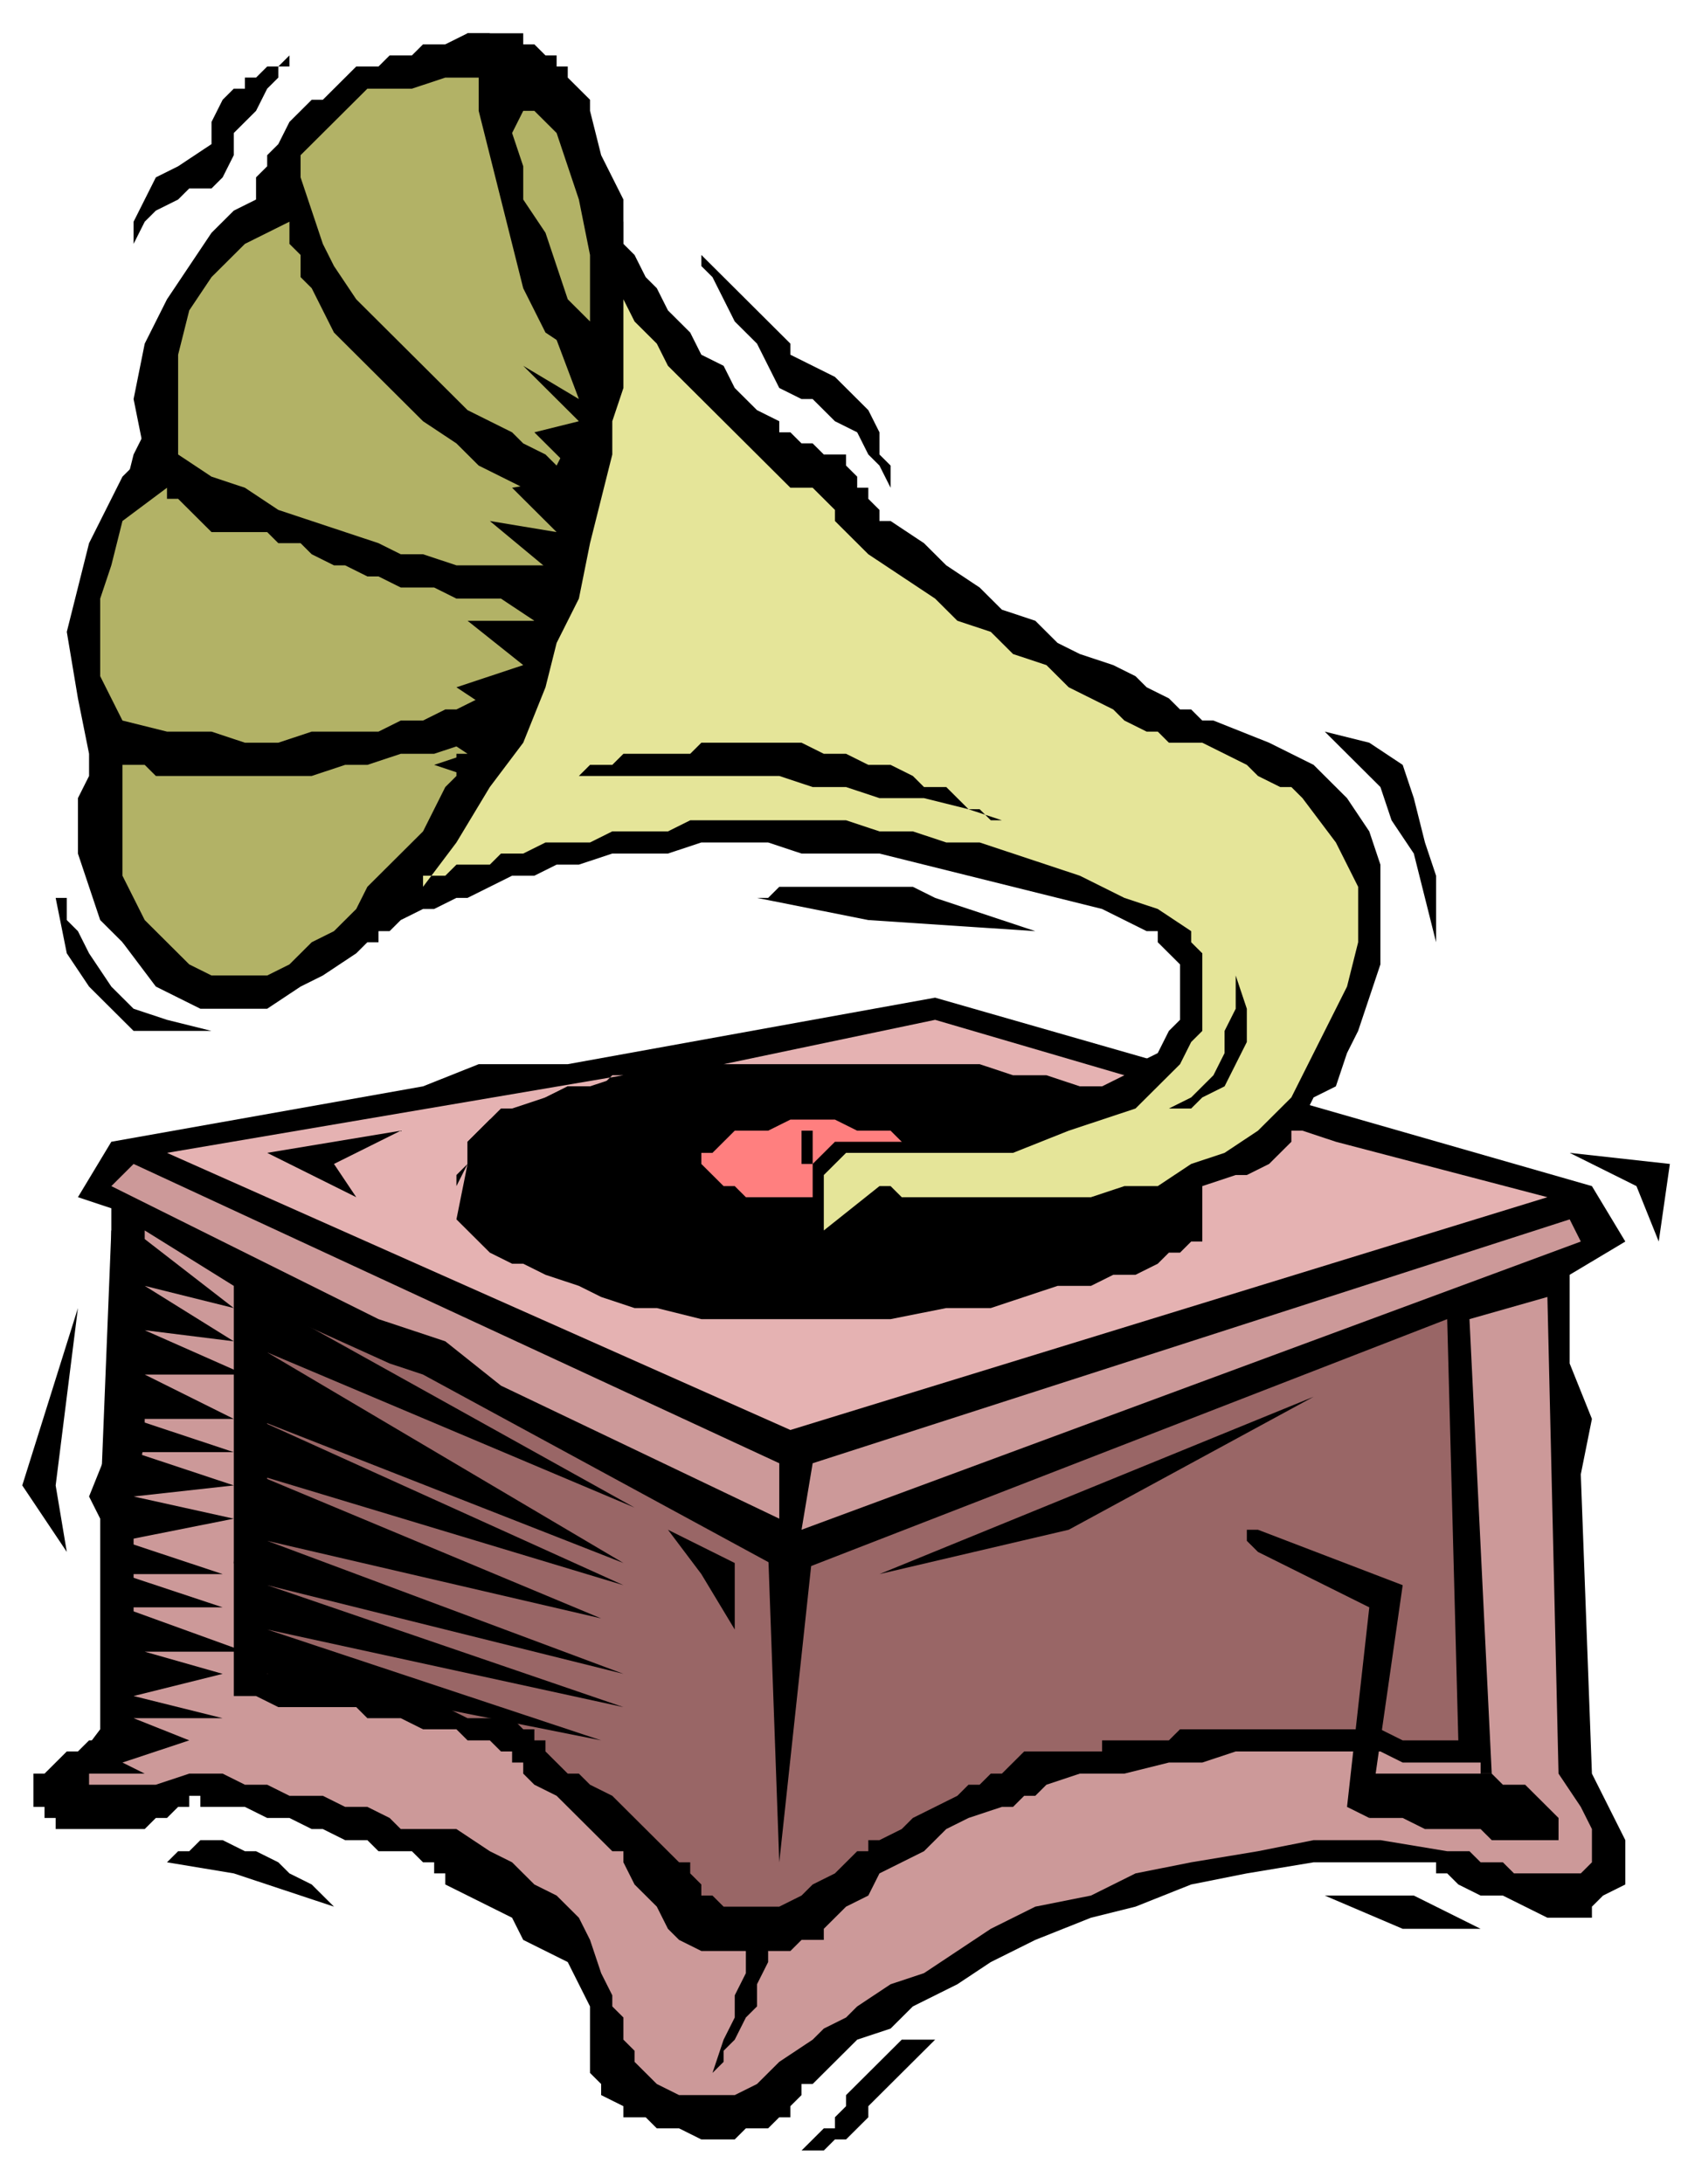
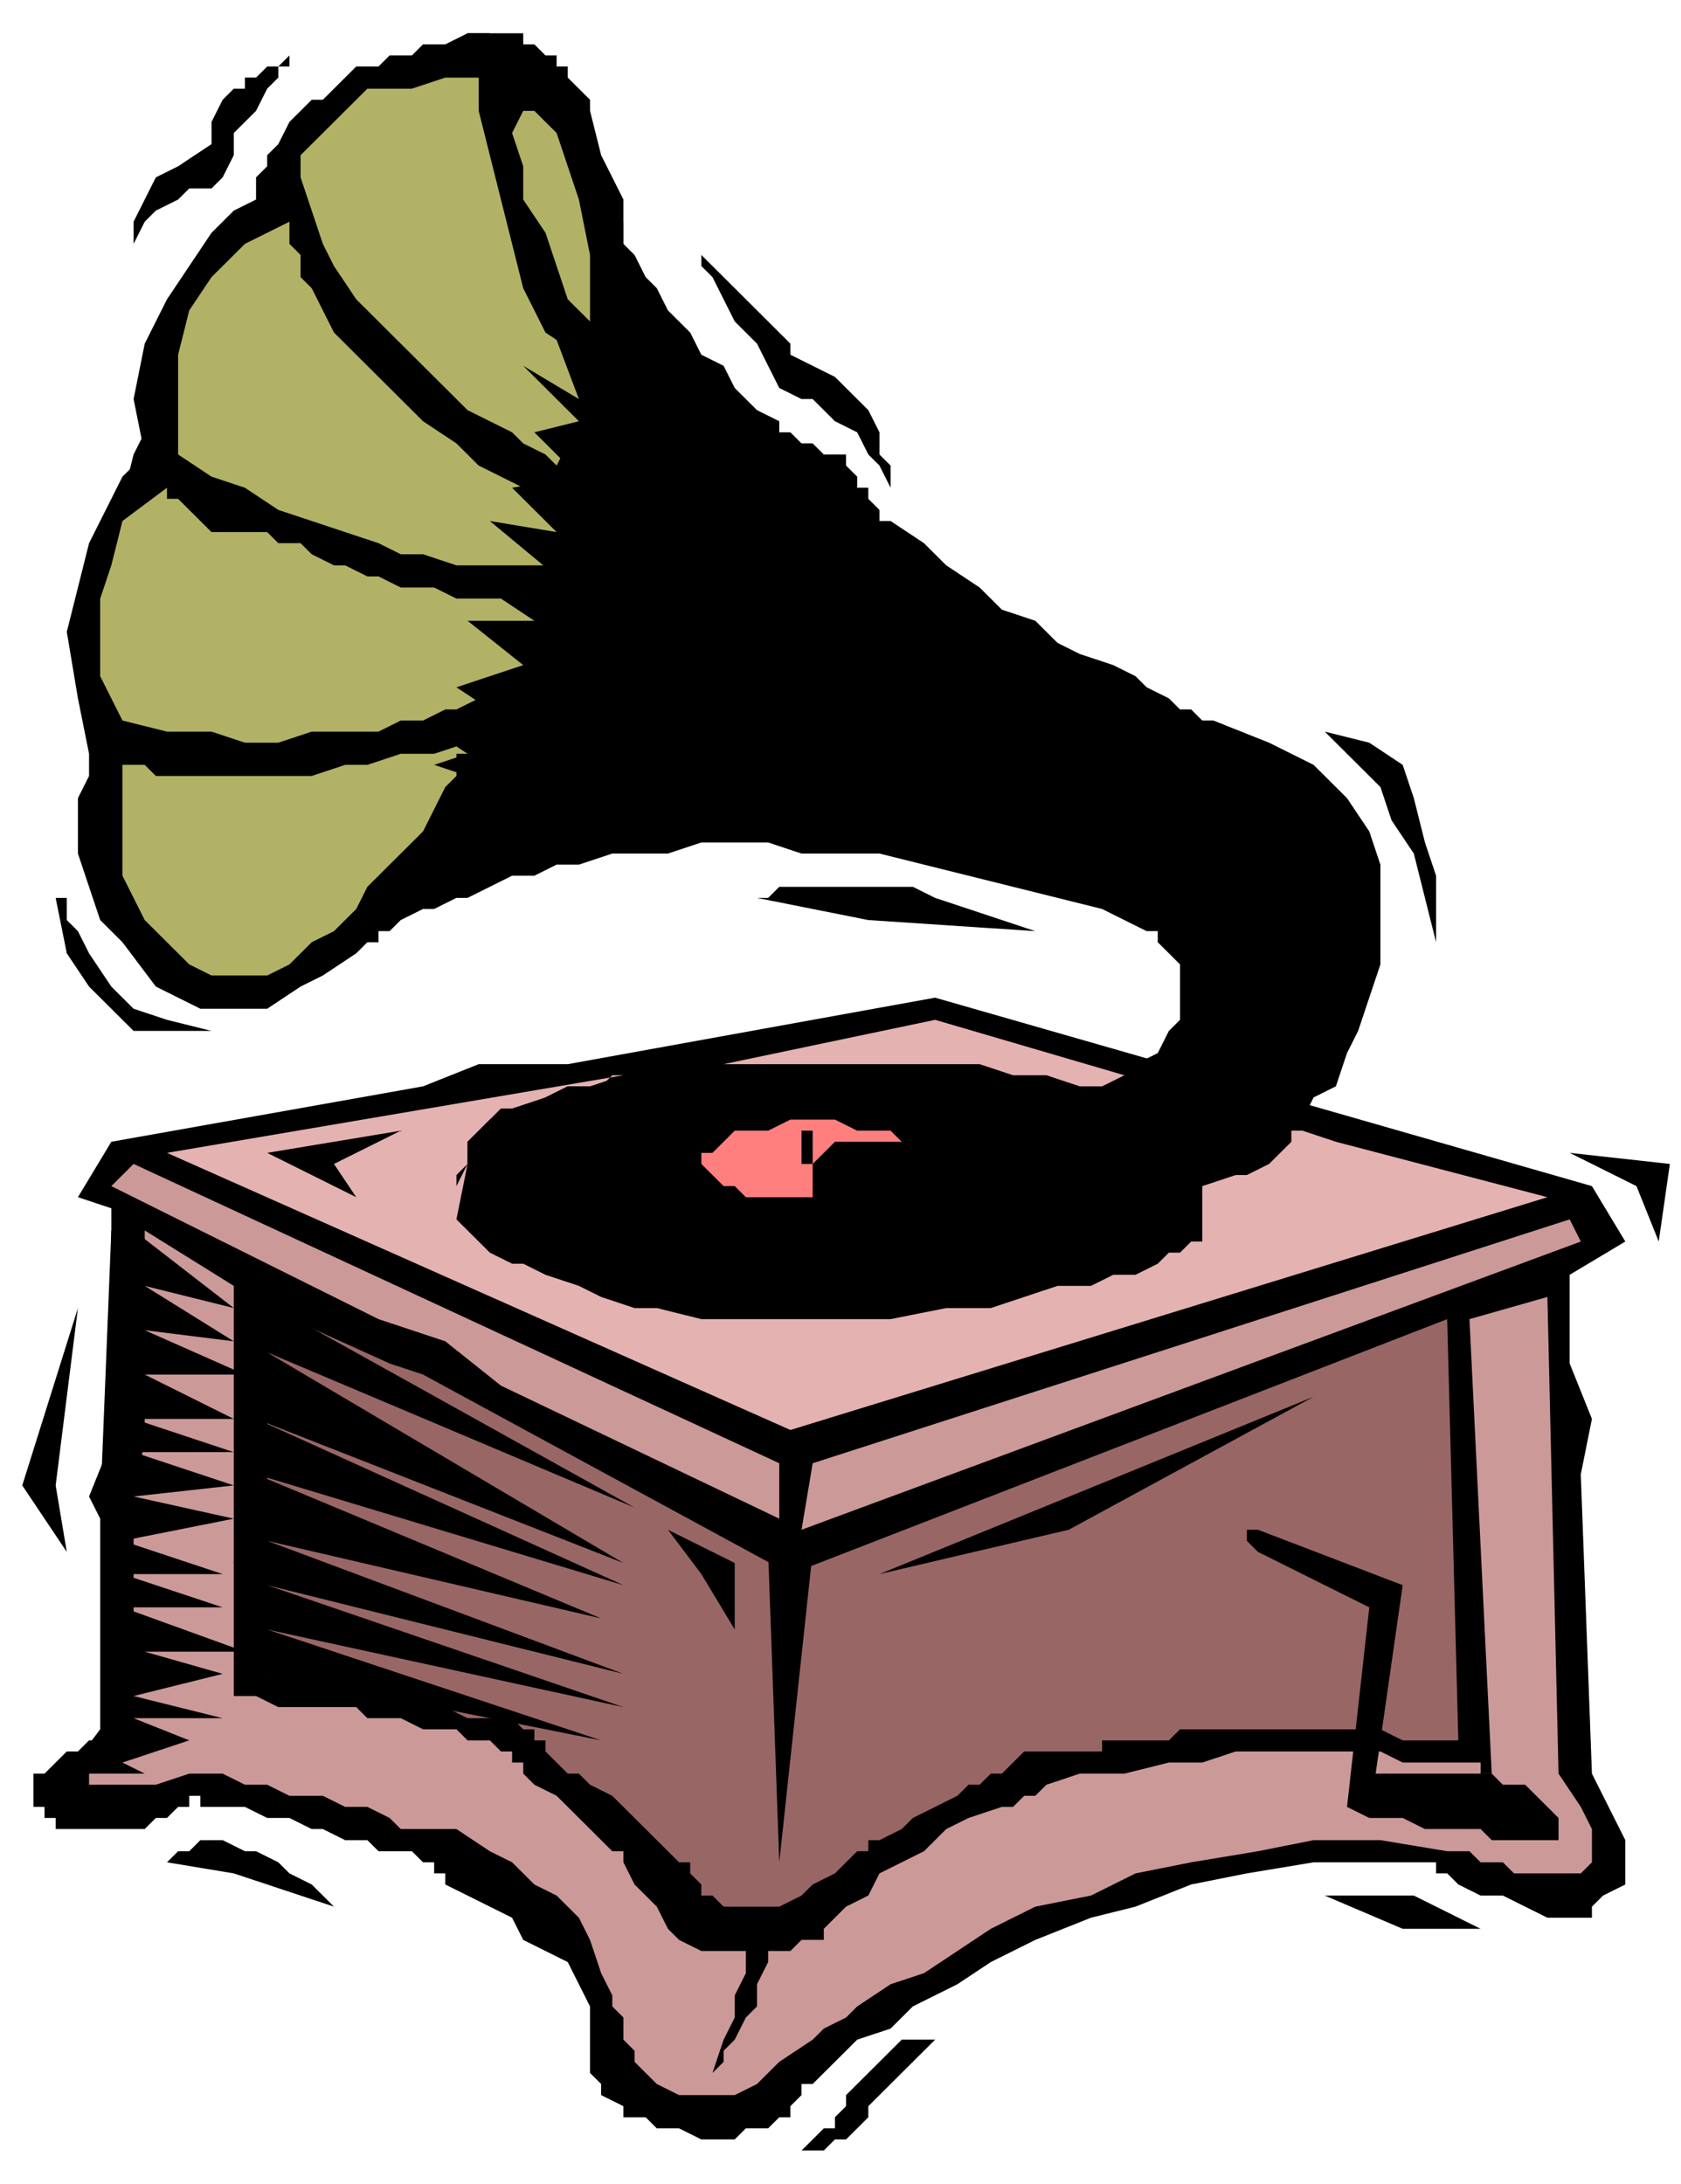
<svg xmlns="http://www.w3.org/2000/svg" width="1.577in" height="2.048in" fill-rule="evenodd" stroke-linecap="round" preserveAspectRatio="none" viewBox="0 0 151 197">
  <style>.pen1{stroke:none}.brush2{fill:#000}.brush3{fill:#b2b266}.brush4{fill:#e5b2b2}.brush5{fill:#c99}</style>
  <path d="m84 90-33 6h-8l-5 2-28 5-3 5 3 1v21l-2 5 2 4-1 18H8l-1 1H6l-1 1-1 1H3v2H2h1v1h1v1h1v1h8l1-1h1l1-1h1v-1h1v1h4l2 1h2l2 1h1l2 1h2l1 1h3l1 1h1v1h1v1l2 1 2 1 2 1 1 2 2 1 2 1 1 2 1 2v6l1 1v1l2 1v1h2l1 1h2l2 1h3l1-1h2l1-1h1v-1l1-1v-1h1l1-1 1-1 2-2 3-1 2-2 4-2 3-2 4-2 5-2 4-1 5-2 5-1 6-1h11v1h1l1 1 2 1h2l2 1 2 1h4v-1l1-1 2-1v-4l-1-2-2-4-1-27 1-5-2-5v-8l5-3-3-5-59-17zm-66 1h6l3-2 2-1 3-2 2-2 2-2 3-3 2-3 2-4 2-3 2-4 2-4 1-4 2-4 2-6 1-6 1-6V18l-2-4-1-4V9l-1-1-1-1V6h-1V5h-1l-1-1h-1V3h-5l-2 1-2 1-3 1-2 2-3 2-2 3-2 2-3 3-2 4-2 3-2 4-2 4-1 4-2 4-2 8-1 8-1 8 1 8 1 6 1 6 3 4 4 2z" class="pen1 brush2" />
  <path d="M54 15v2l1 1 1 2v2l1 1 1 2 1 1 1 2 1 1 1 1 1 2 2 1 1 2 1 1 1 1 2 1v1h1l1 1h1l1 1h2v1l1 1v1h1v1l1 1v1h1l3 2 2 2 3 2 2 2 3 1 2 2 2 1 3 1 2 1 1 1 2 1 1 1h1l1 1h1l5 2 4 2 3 3 2 3 1 3v9l-1 3-1 3-1 2-1 3-2 1-1 2v1l-29 1 5-2 4-1 3-2 2-2 2-1 1-2 1-1v-5l-1-1-1-1v-1h-1l-4-2-4-1-4-1-4-1-4-1-4-1h-7l-3-1h-6l-3 1h-5l-3 1h-2l-2 1h-2l-2 1-2 1h-1l-2 1h-1l-2 1-1 1h-1v1h-2v1l22-71zM12 86l-3-3-1-3-1-3v-5l1-2v-2l-1-5-1-6 1-4 1-4 2-4 1-2 1-1 1-1-1-5 1-5 2-4 2-3 2-3 2-2 2-1v-2l1-1v-1l1-1 1-2 1-1 1-1h1l1-1 1-1 1-1h2l1-1h2l1-1h3l1-1h2L12 86z" class="pen1 brush2" />
  <path d="M26 20v2l1 1v2l1 1 1 2 1 2 2 2 2 2 2 2 2 2 3 2 2 2 4 2 3 1v5l-1 1h-8l-3-1h-2l-2-1-3-1-3-1-3-1-3-2-3-1-3-2v-9l1-4 2-3 3-3 4-2zM15 44v1h1l1 1 1 1 1 1h5l1 1h2l1 1 2 1h1l2 1h1l2 1h3l2 1h7v3l-1 1v2l-1 1-1 1h-1v1h-1l-2 1h-1l-2 1h-2l-2 1h-6l-3 1h-3l-3-1h-4l-4-1-1-2-1-2v-7l1-3 1-4 4-3zm27 23v1h-1v2l-1 1-1 2-1 2-2 2-1 1-2 2-1 2-2 2-2 1-2 2-2 1h-5l-2-1-2-2-2-2-2-4V69h2l1 1h14l3-1h2l3-1h3l3-1z" class="pen1 brush3" />
  <path d="m50 42-1-1-2-1-1-1-2-1-2-1-2-2-2-2-2-2-2-2-2-2-2-3-1-2-1-3-1-3v-2l1-1 1-1 1-1 1-1 1-1 1-1h4l3-1h3v3l1 4 1 4 1 4 1 4 2 4 3 2v6l-2 4zm3-13-1-1-1-1-1-3-1-3-2-3v-3l-1-3 1-2h1l1 1 1 1 1 3 1 3 1 5v6z" class="pen1 brush3" />
-   <path d="M41 105v6h1l1 1 1 1h1l2 1 2 1 2 1 2 1h3l3 1 3 1h23l2-1h6l2-1 3-1h3l2-1 2-1 2-2 2-7H41z" class="pen1 brush2" />
  <path d="M108 107v5h-1l-1 1h-1l-1 1-2 1h-2l-2 1h-3l-3 1-3 1h-4l-5 1H63l-4-1h-2l-3-1-2-1-3-1-2-1h-1l-2-1-1-1-1-1-1-1 1-5-1 1v1l1-2v-2l2-2 2-1 3-1 2-1h3l1-1h1l-41 7 56 25 68-21-19-5-3-1h-1v1l-1 1-1 1-2 1h-1l-3 1z" class="pen1 brush4" />
  <path d="m12 105 58 27v5l-25-12-5-4-6-2-24-12 2-2zm129 5-68 22-1 6 70-26-1-2z" class="pen1 brush5" />
  <path d="M13 111v19l-1 5v22h-1v1h-1l-1 1-1 1v1h6l3-1h3l2 1h2l2 1h3l2 1h2l2 1 1 1h5l3 2 2 1 2 2 2 1 2 2 1 2 1 3 1 2v1l1 1v2l1 1v1l1 1 1 1 2 1h5l2-1 2-2 3-2 1-1 2-1 1-1 3-2 3-1 3-2 3-2 4-2 5-1 4-2 5-1 6-1 5-1h6l6 1h2l1 1h2l1 1h6l1-1v-3l-1-2-2-3-1-43-7 2 2 41h-1v-1h-7l-2-1h-13l-3 1h-3l-4 1h-4l-3 1-1 1h-1l-1 1h-1l-3 1-2 1-2 2-2 1-2 1-1 2-2 1-2 2v1h-2l-1 1h-8l-2-1-1-1-1-2-2-2-1-2v-1h-1l-1-1-1-1-1-1-2-2-2-1-1-1v-1h-1v-1h-1l-1-1h-2l-1-1h-3l-2-1h-3l-1-1h-7l-2-1h-2v-37l-8-5z" class="pen1 brush5" />
  <path d="m38 124-3-1-11-5v33h8l1 1h2l1 1h2l2 1 2 1h4l1 1h1v1h1v1l1 1 1 1h1l1 1 2 1 1 1 1 1 2 2 1 1 1 1h1v1l1 1v1h1l1 1h5l2-1 1-1 2-1 2-2h1v-1h1l2-1 1-1 2-1 2-1 1-1h1l1-1h1l1-1 1-1h7v-1h6l1-1h18l2 1h5l-1-38-59 23-33-18z" class="pen1" style="fill:#966" />
  <path d="m69 140 1 28 3-28h-4zm5-26h10l3-1h3l3-1h3l2-1h2l2-1 2-1 2-1 1-1h1v-1l1-1-1-1v-1l-1-1-1-1-2-1-2-1h-2l-2-1h-2l-3-1-3-1h-9l-4-1h-6l-3 1h-7l-2 1h-3l-3 1h-2l-2 1-2 1h-2l-1 1-1 1-1 1v4l1 1h1l1 1 2 1 2 1h2l2 1 3 1h5l3 1h10z" class="pen1 brush2" />
  <path d="m101 97-17-5-19 4h23l3 1h3l3 1h2l2-1z" class="pen1 brush4" />
  <path d="M73 108h5l2-1h1l1-1v-1h1l-1-1-1-1-1-1h-3l-2-1h-4l-2 1h-3l-1 1-1 1h-1v1l1 1 1 1h1l1 1h6z" class="pen1" style="fill:#ff7f7f" />
  <path d="M73 110v-5l1-1 1-1h8v1h1v2h-1l-1 1-1 1h-2l-3 1-3 1z" class="pen1 brush2" />
-   <path d="m76 48-1-1v-1l-1-1-1-1h-2l-1-1-2-2-2-2-2-2-2-2-2-2-1-2-2-2-1-2v8l-1 3v3l-1 4-1 4-1 5-2 4-1 4-2 5-3 4-3 5-3 4v-1h2l1-1h3l1-1h2l2-1h4l2-1h5l2-1h14l3 1h3l3 1h3l3 1 3 1 3 1 4 2 3 1 3 2v1l1 1v7l-1 1-1 2-2 2-2 2-3 1-3 1-5 2H76l-1 1-1 1v5l5-4h1l1 1h17l3-1h3l3-2 3-1 3-2 2-2 1-1 1-2 2-4 2-4 1-4v-5l-2-4-3-4-1-1h-1l-2-1-1-1-2-1-2-1h-3l-1-1h-1l-2-1-1-1-2-1-2-1-2-2-3-1-2-2-3-1-2-2-3-2-3-2-2-2z" class="pen1" style="fill:#e5e599" />
  <path d="M73 105h-1v-3h1v3zm-37-3-12 2 8 4-2-3 6-3zm43 40 39-16-22 12-17 4zm-13 32v1l1 1v2l-1 2v2l-1 2-1 3 1-1v-1l1-1 1-2 1-1v-2l1-2v-1l-3-2zm47-36 13 5-3 21-2-1 2-18-10-5-1-1v-1h1z" class="pen1 brush2" />
  <path d="M123 160h11l1 1h2l1 1 1 1 1 1v2h-6l-1-1h-5l-2-1h-3v-4zm-108 8 1-1h1l1-1h2l2 1h1l2 1 1 1 2 1 2 2-9-3-6-1zm-8-50-2 16 1 6-4-6 5-16zM5 81h1v2l1 1 1 2 2 3 2 2 3 1 4 1h-7l-2-2-2-2-2-3-1-5zm15-65-1 1h-2l-1 1-2 1-1 1-1 2v2-4l1-2 1-2 2-1 3-2v-2l1-2 1-1h1V7h1l1-1h1l1-1v1h-1v1l-1 1-1 2-2 2v2l-1 2zm43 7v1l1 1 1 2 1 2 2 2 1 2 1 2 2 1h1l1 1 1 1 2 1 1 2 1 1 1 2v-2l-1-1v-2l-1-2-1-1-1-1-1-1-4-2v-1l-1-1-1-1-1-1-2-2-1-1-2-2zm56 43 1 1 2 2 2 2 1 3 2 3 1 4 1 4v-6l-1-3-1-4-1-3-3-2-4-1zm22 38 6 3 2 5 1-7-9-1zm-69 90 1-1 1-1h1v-1l1-1v-1l1-1 1-1 1-1 1-1 1-1h4-1l-5 5-1 1v1l-1 1-1 1h-1l-1 1h-2zm47-23h8l6 3h-7l-7-3zm-59-33 6 3v6l-3-5-3-4zm8-57h1l1-1h12l2 1 3 1 3 1 3 1-15-1-10-2zM52 70h18l3 1h3l3 1h4l4 1 3 1h-1l-1-1h-1l-1-1-1-1h-2l-1-1-2-1h-2l-2-1h-2l-2-1h-9l-1 1h-6l-1 1h-2l-1 1zm-29 47 34 19-33-14 32 19-33-13 33 15-33-10 31 13-30-7 32 12-32-8 32 11-32-7 30 10-30-6-3-10 2-24z" class="pen1 brush2" />
  <path d="m12 111 9 7-8-2 8 5-8-1 9 4h-9l8 4h-9l9 3h-9l9 3-9 1 9 2-10 2 9 3h-9l9 3h-9l11 4h-9l7 2-8 2 8 2h-8l5 2-6 2 2 1H6l3-4v-20l1-25h2zm40-81-3-2 3 8-5-3 5 5-4 1 4 4-6 1 4 4-6-1 6 5h-8l6 4h-6l5 4-6 2 3 2-5 2 3 2-3 1 3 1 1-1v-2l2-1 1-3 1-2 1-3 2-3 1-3 1-4 1-3v-3l1-3v-3l-1-3-1-3zm59 58v3l-1 2v2l-1 2-2 2-2 1h2l1-1 2-1 1-2 1-2v-3l-1-3z" class="pen1 brush2" />
</svg>